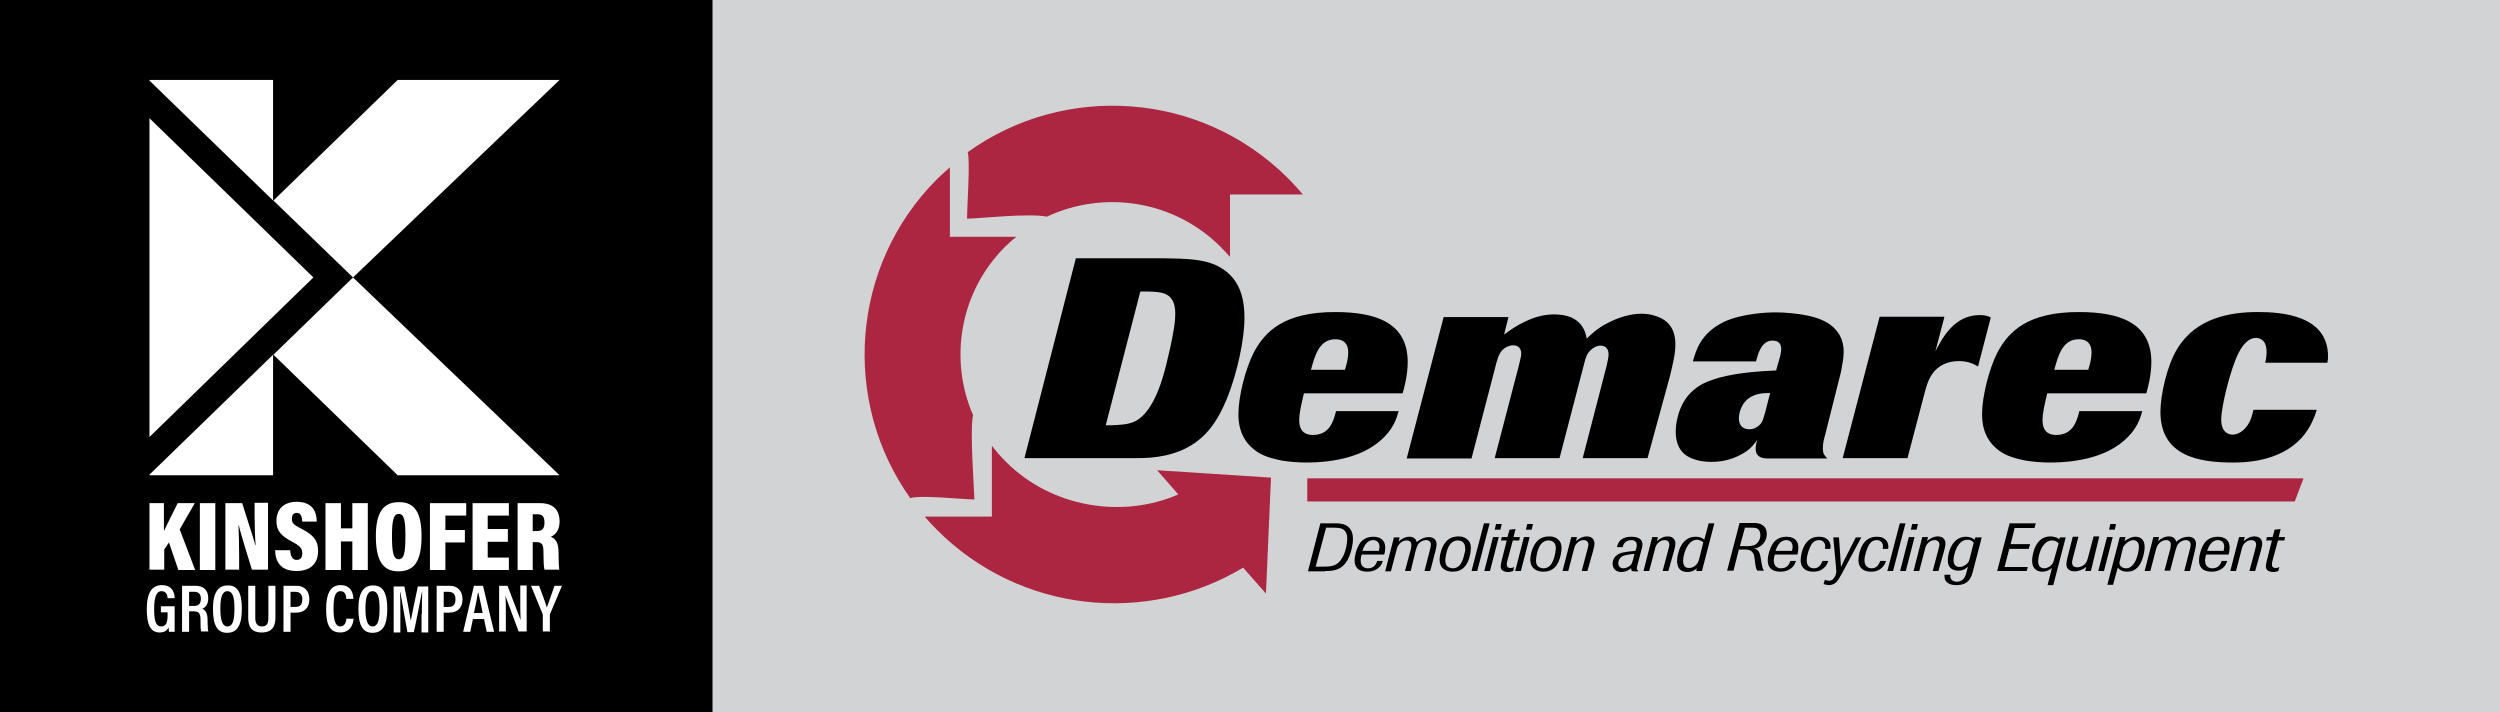
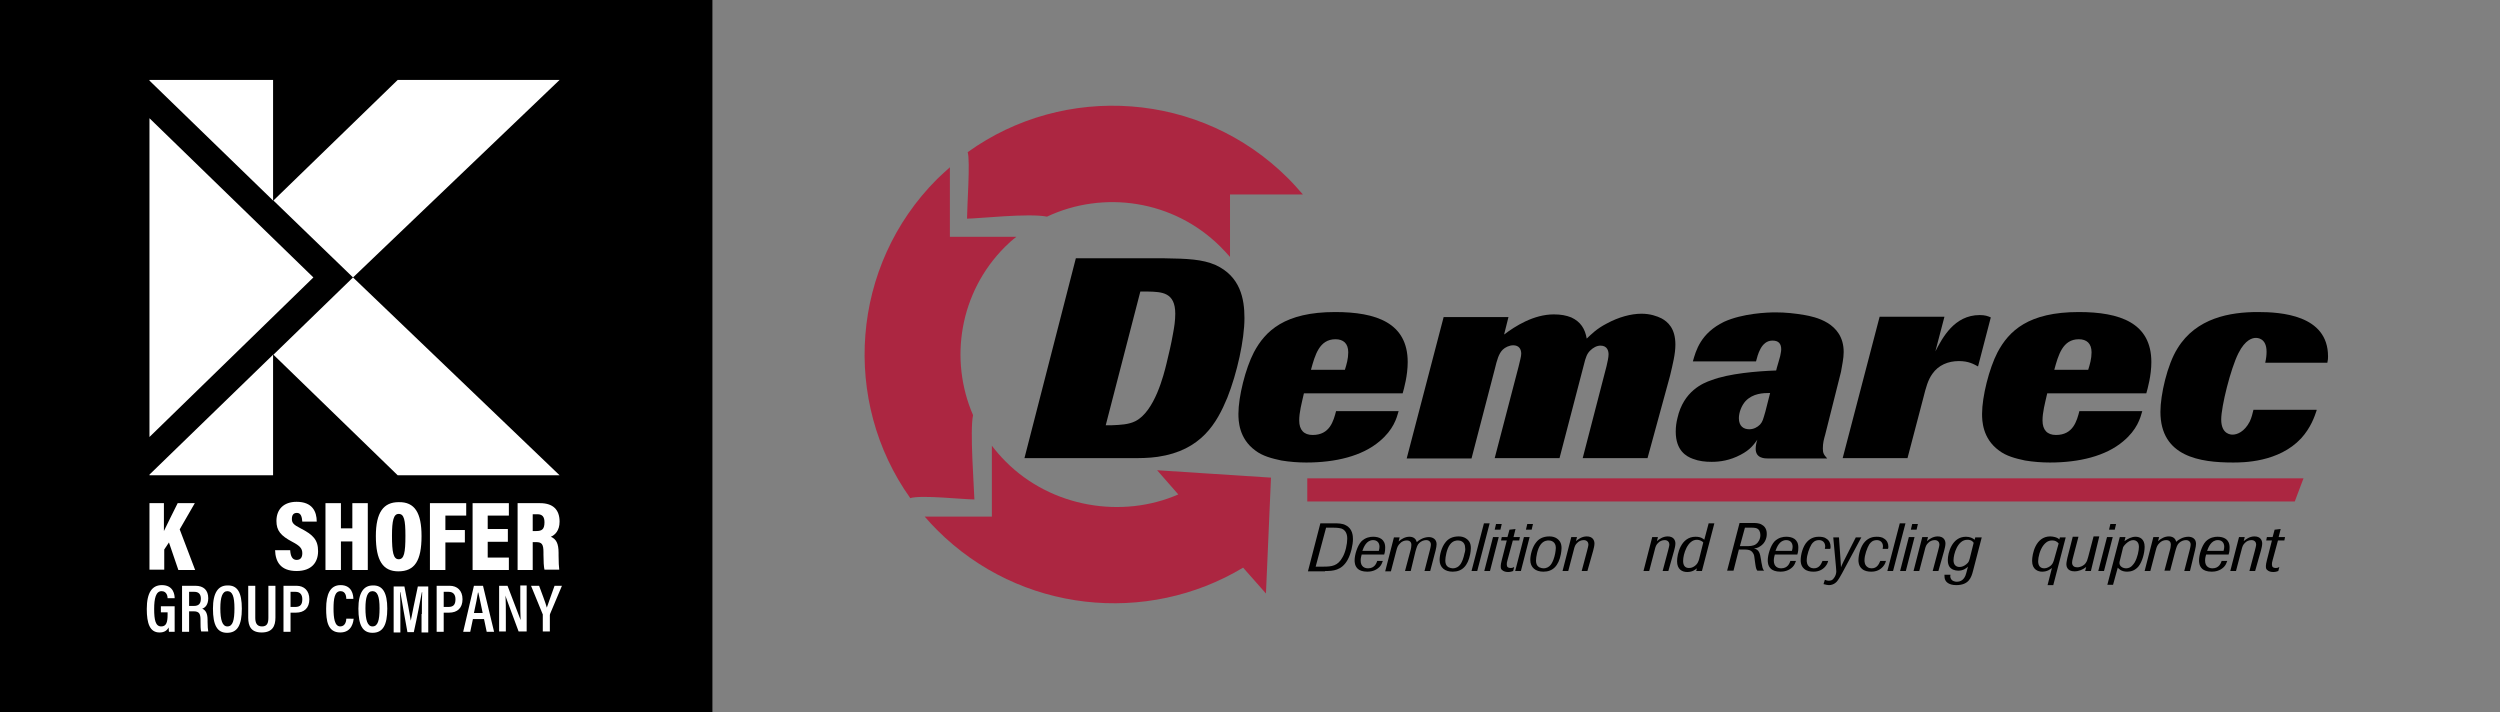
<svg xmlns="http://www.w3.org/2000/svg" id="Layer_1" x="0px" y="0px" viewBox="0 0 744.3 212.1" style="enable-background:new 0 0 744.3 212.1;" xml:space="preserve">
  <rect x="0" y="0" width="744.3" height="212.1" fill="#808080" stroke="none" />
  <style type="text/css">	.st0{fill:#D1D3D4;}	.st1{fill:#FFFFFF;}	.st2{fill:#AC2641;}</style>
  <g>
-     <rect x="212.1" class="st0" width="532.2" height="212.1" />
    <g>
      <rect width="212.1" height="212.1" />
      <g>
        <g>
          <polygon class="st1" points="81.3,59.7 81.3,23.8 44.5,23.8 44.5,24     " />
          <polygon class="st1" points="44.5,141.3 44.5,141.5 81.3,141.5 81.3,105.6     " />
          <polygon class="st1" points="166.6,23.8 118.4,23.8 81.4,59.7 105.1,82.6 81.4,105.6 118.4,141.5 166.6,141.5 105.1,82.6          " />
          <polygon class="st1" points="44.5,82.6 44.5,130.1 93.3,82.6 93.3,82.6 93.3,82.6 93.3,82.6 93.3,82.6 44.5,35.2 44.5,82.6      44.5,82.6 44.5,82.6 44.5,82.6     " />
        </g>
        <g>
          <path class="st1" d="M44.4,149.8h4.4v8.3c1-2,2.9-6,4.1-8.3H58l-4.5,7.8l4.6,12.1h-5l-2.8-8.2l-1.4,2.1v6h-4.4V149.8z" />
-           <path class="st1" d="M64.1,149.8v19.9h-4.6v-19.9H64.1z" />
-           <path class="st1" d="M67.1,169.7v-19.9h5c3,9.4,3.7,11.6,3.9,12.5h0.1c-0.2-2.5-0.3-5.8-0.3-8.9v-3.7h4v19.9H75     c-3.2-10.3-3.7-12.3-3.9-13.2h-0.1c0.1,2.4,0.2,6.1,0.2,9.3v3.9H67.1z" />
          <path class="st1" d="M86.4,163.9c0.1,1.6,0.6,2.8,1.9,2.8c1.3,0,1.7-0.9,1.7-2c0-1.4-0.7-2.2-3-3.4c-3.4-1.8-4.7-3.3-4.7-6.2     c0-3.4,2.1-5.7,6-5.7c4.7,0,6,2.9,6,5.9H90c-0.1-1.4-0.4-2.6-1.6-2.6c-1,0-1.5,0.6-1.5,1.8c0,1.1,0.4,1.7,2.6,2.8     c3.7,1.9,5.2,3.4,5.2,6.8c0,3.3-1.9,5.9-6.4,5.9c-4.8,0-6.3-2.8-6.4-6.2H86.4z" />
          <path class="st1" d="M96.9,149.8h4.6v7.5h3.4v-7.5h4.6v19.9h-4.6v-8.5h-3.4v8.5h-4.6V149.8z" />
          <path class="st1" d="M125.5,159.6c0,7.3-2,10.5-6.9,10.5c-4.6,0-6.7-3.2-6.7-10.5c0-7.1,2.3-10.1,6.8-10.1     C123.5,149.4,125.5,152.7,125.5,159.6z M116.7,159.5c0,4.9,0.4,7,2,7c1.6,0,2-1.9,2-7c0-4.7-0.4-6.5-2-6.5     C117.2,153,116.7,154.9,116.7,159.5z" />
          <path class="st1" d="M128,149.8h10.8v3.7h-6.2v4.3h5.8v3.7h-5.8v8.2H128V149.8z" />
          <path class="st1" d="M151.2,161.3h-6v4.7h6.3v3.7h-10.8v-19.9h10.8v3.7h-6.3v4h6V161.3z" />
          <path class="st1" d="M158.6,161.6v8.1h-4.5v-19.9h6.7c3.8,0,5.8,1.9,5.8,5.5c0,2.7-1.4,4-2.6,4.5c1.6,0.7,2.3,2,2.3,4.8v0.7     c0,2.2,0.1,3.4,0.2,4.3h-4.4c-0.2-0.8-0.3-2.5-0.3-4.5v-0.7c0-2.4-0.5-3-2.2-3H158.6z M158.6,158.1h1.1c1.7,0,2.4-0.6,2.4-2.6     c0-1.6-0.6-2.4-2.1-2.4h-1.4V158.1z" />
          <path class="st1" d="M51.9,188.1h-1.6c0-0.4-0.1-0.7-0.1-1.3c-0.5,1-1.4,1.5-2.7,1.5c-2.9,0-3.8-2.7-3.8-7     c0-4.9,1.6-7.1,4.5-7.1c3.6,0,3.8,3.1,3.8,3.9h-2.1c0-0.5-0.2-2.1-1.8-2.1c-1.7,0-2.2,2.2-2.2,5.3c0,3.3,0.4,5.2,2.1,5.2     c1.5,0,1.9-1.2,1.9-3.5v-0.7h-2v-1.8h4.1V188.1z" />
          <path class="st1" d="M56.3,182.1v6h-2.1v-13.7h4c2.4,0,3.8,1.3,3.8,3.7c0,2-1,2.9-1.8,3.1c1.1,0.5,1.6,1.5,1.6,3.4v0.5     c0,1.5,0.1,2.2,0.2,2.9h-2.1c-0.2-0.6-0.2-1.8-0.2-2.9v-0.5c0-1.9-0.4-2.6-2.1-2.6H56.3z M56.3,180.4h1.4c1.5,0,2.1-0.7,2.1-2.2     c0-1.2-0.6-2-1.9-2h-1.6V180.4z" />
          <path class="st1" d="M72,181.2c0,4.9-1.3,7.2-4.4,7.2c-2.9,0-4.2-2.2-4.2-7.2c0-4.8,1.6-6.9,4.3-6.9     C70.7,174.2,72,176.4,72,181.2z M65.6,181.1c0,3.5,0.6,5.4,2.1,5.4c1.6,0,2.1-1.8,2.1-5.4c0-3.5-0.6-5.1-2.1-5.1     C66.2,176,65.6,177.8,65.6,181.1z" />
          <path class="st1" d="M76,174.4v9.5c0,1.3,0.3,2.6,2,2.6c1.6,0,1.9-1.1,1.9-2.6v-9.5H82v9.5c0,2.5-0.9,4.4-4.1,4.4     c-3.1,0-4-1.8-4-4.4v-9.5H76z" />
          <path class="st1" d="M84.4,174.4h3.9c2.2,0,3.8,1.4,3.8,4c0,2.6-1.5,4-4,4h-1.6v5.7h-2.1V174.4z M86.5,180.7h1.4     c1.5,0,2.1-0.7,2.1-2.3c0-1.4-0.7-2.2-2-2.2h-1.5V180.7z" />
          <path class="st1" d="M105.3,184.2c-0.1,0.7-0.4,4.1-4,4.1c-3.8,0-4.2-3.6-4.2-7.1c0-4.3,1.2-7,4.3-7c3.5,0,3.8,3.1,3.8,4.1h-2.1     c0-0.5-0.1-2.3-1.7-2.3c-1.8,0-2.1,2.3-2.1,5.2c0,2.7,0.3,5.3,2,5.3c1.6,0,1.8-1.8,1.8-2.3H105.3z" />
          <path class="st1" d="M115.3,181.2c0,4.9-1.3,7.2-4.4,7.2c-2.9,0-4.2-2.2-4.2-7.2c0-4.8,1.6-6.9,4.3-6.9     C113.9,174.2,115.3,176.4,115.3,181.2z M108.8,181.1c0,3.5,0.6,5.4,2.1,5.4c1.6,0,2.1-1.8,2.1-5.4c0-3.5-0.6-5.1-2.1-5.1     C109.4,176,108.8,177.8,108.8,181.1z" />
          <path class="st1" d="M125.6,182.8c0-2.4,0-5,0.1-6.5h-0.1c-0.5,2.5-1.4,7.5-2.4,11.9h-1.9c-0.7-4-1.7-9.3-2.1-11.9h-0.1     c0.1,1.6,0.1,4.5,0.1,6.9v5.1h-2v-13.7h3.2c0.8,4,1.6,8.3,1.9,10.2h0c0.3-1.7,1.3-6.4,2.1-10.2h3.1v13.7h-2V182.8z" />
          <path class="st1" d="M130,174.4h3.9c2.2,0,3.8,1.4,3.8,4c0,2.6-1.5,4-4,4h-1.6v5.7H130V174.4z M132.1,180.7h1.4     c1.5,0,2.1-0.7,2.1-2.3c0-1.4-0.7-2.2-2-2.2h-1.5V180.7z" />
          <path class="st1" d="M140.8,184.3l-0.8,3.8h-2.1l3.2-13.7h2.7l3.3,13.7h-2.2l-0.8-3.8H140.8z M143.7,182.5     c-0.6-2.9-1-4.9-1.3-6.1h-0.1c-0.2,1.3-0.6,3.4-1.2,6.1H143.7z" />
          <path class="st1" d="M148.6,188.1v-13.7h2.5c3.1,8.2,3.7,9.6,3.9,10.2h0c-0.1-1.7-0.1-3.7-0.1-6v-4.3h1.9v13.7h-2.4     c-3.2-8.7-3.8-10.1-3.9-10.7h0c0.1,1.7,0.1,3.8,0.1,6.3v4.4H148.6z" />
          <path class="st1" d="M161.6,188.1v-5c0-0.2,0-0.3-0.1-0.4l-3.4-8.3h2.4c0.8,2.2,1.9,5,2.3,6.5c0.5-1.6,1.6-4.4,2.3-6.5h2.2     l-3.5,8.3c0,0.1-0.1,0.2-0.1,0.4v4.9H161.6z" />
        </g>
      </g>
    </g>
    <g>
      <g>
        <path d="M339.5,86.8h2.3c4.1,0.1,8.1,0.2,8.1,6.6c0,2.1-0.3,4-0.7,6.1c-0.5,2.9-1.2,5.8-1.9,8.7c-0.8,3.3-3.5,14.3-9.3,17.2    c-2,1-4.5,1.1-6.9,1.2h-1.9L339.5,86.8z M336.6,136.4c2.7,0,5.4,0,8.1-0.4c13-1.9,17.6-10.1,20.7-17.6c2.9-7.3,5.1-17.2,5.1-23.7    c0-5.7-1.2-12.4-8.6-15.8c-3.9-1.7-8.3-1.9-15.2-2h-26.4l-15.3,59.5H336.6z" />
        <path d="M390.3,110.1c1.2-4.4,2.5-9.1,7.3-9.1c2.3,0,3.8,1.2,3.8,3.9c0,1.9-0.5,3.6-1,5.2H390.3z M397.8,122.3    c-0.8,3.1-1.9,7.2-7,7.2c-2.6,0-4-1.5-4-4.3c0-2.5,0.7-5,1.4-8.1h29.4c0.4-1.4,1.5-5.3,1.5-9.3c0-11.7-9.4-14.9-21.6-14.9    c-15,0-20.8,5.6-24.2,12c-2.5,4.8-4.6,13.2-4.6,18.3c0,2,0.1,7.3,5,10.9c2.2,1.7,5,2.4,7.8,3c2.4,0.4,5,0.6,7.4,0.6    c8.7,0,16.6-1.9,21.8-6.3c4.2-3.5,5.1-6.9,5.7-9H397.8z" />
        <path d="M490.5,136.4h-19.3l7.1-27.4c0.3-1.3,0.6-2.6,0.6-3.5c0-0.9-0.3-2.6-2.4-2.6c-1.1,0-2.2,0.6-3.1,1.5    c-0.9,0.9-1.3,1.9-1.9,4.4l-7.2,27.6h-19.3l7.1-27.2c0.4-1.8,0.8-3,0.8-3.9c0-1.4-0.7-2.5-2.4-2.5c-1.1,0-2.4,0.6-3.1,1.3    c-1.2,1.2-1.7,3-2.4,5.9l-6.9,26.5h-19.3l11-42.1h19.3l-1.3,5.2c3.3-2.5,8.8-6,14.8-6c2.1,0,3.7,0.3,5.2,0.9    c2.8,1.3,4.1,3.4,4.6,6.3c1.4-1.3,2.9-2.9,6-4.5c3.5-1.9,7.2-2.9,10.3-2.9c2.6,0,4.6,0.7,6,1.4c1.8,1,4.1,2.9,4.1,7.8    c0,2.8-0.8,5.9-1.6,9.3L490.5,136.4z" />
        <path d="M525.6,122.5c-0.7,2.4-0.8,3-1.6,3.9c-0.8,0.8-1.9,1.4-3.2,1.4c-1.7,0-3.1-0.9-3.1-3.3c0-1.7,0.8-3.8,2-5.1    c2.2-2.3,5.2-2.4,7.3-2.4L525.6,122.5z M548.1,110.7c0.3-1.9,0.8-3.9,0.8-5.9c0-8.9-8.9-10.5-11.6-11c-2.9-0.5-5.7-0.8-8.7-0.8    c-2.5,0-9.8,0.3-15.3,2.8c-7,3.4-8.4,8.6-9.3,11.8h18.8c0.5-1.9,1.5-6.2,4.9-6.2c1.8,0,2.6,0.9,2.6,2.6c0,0.7-0.2,1.3-0.3,2    c-0.3,1.2-0.7,2.4-1,3.5l-0.2,0.8c-5.7,0.2-14.1,0.9-19.3,2.9c-2.4,0.8-8.3,3.2-10.1,11.3c-0.3,1.2-0.5,2.5-0.5,4    c0,5.7,3.2,7.4,5.1,8.1c1.8,0.7,3.7,0.9,5.6,0.9c2.4,0,5.4-0.4,8.6-2.1c2.9-1.5,3.9-3,5-4.5c-0.3,0.8-0.5,1.9-0.5,2.7    c0,2.9,2.7,2.9,3.9,2.9H544c-1.1-1.2-1.3-1.7-1.3-3c0-1.6,0.3-2.7,0.7-4.1L548.1,110.7z" />
        <path d="M567.9,136.4h-19.3l11-42.1h19.3l-2.7,10.3c2.1-4,5.6-10.8,13.2-10.8c1.6,0,2.4,0.3,3.3,0.7l-3.8,14.6    c-1.3-0.7-2.8-1.6-5.7-1.6c-3.2,0-6.1,1.2-7.9,3.8c-1.3,1.8-1.9,4-2.7,7.2L567.9,136.4z" />
        <path d="M611.6,110.1c1.2-4.4,2.5-9.1,7.3-9.1c2.3,0,3.8,1.2,3.8,3.9c0,1.9-0.5,3.6-1,5.2H611.6z M619.1,122.3    c-0.8,3.1-1.9,7.2-7,7.2c-2.6,0-4-1.5-4-4.3c0-2.5,0.7-5,1.4-8.1H639c0.4-1.4,1.5-5.3,1.5-9.3c0-11.7-9.4-14.9-21.6-14.9    c-15,0-20.8,5.6-24.2,12c-2.5,4.8-4.6,13.2-4.6,18.3c0,2,0.1,7.3,5,10.9c2.2,1.7,5,2.4,7.8,3c2.4,0.4,5,0.6,7.4,0.6    c8.7,0,16.6-1.9,21.8-6.3c4.2-3.5,5.1-6.9,5.7-9H619.1z" />
        <path d="M689.7,122.2c-0.6,1.8-1.7,5.1-4.6,8.3c-6.7,7.2-17.4,7.2-20.3,7.2c-9.8,0-21.6-1.7-21.6-15.1c0-5,2-14,5.1-18.9    c5.6-9.1,15.7-10.8,23.9-10.8c6.7,0,20.9,0.8,20.9,13.2c0,0.6,0,1-0.2,1.9h-18.5c0.3-1.3,0.4-2.3,0.4-3.3c0-4.1-2.8-4.1-3.2-4.1    c-0.9,0-3.1,0.4-5.2,4.6c-2.3,4.6-5.1,15.8-5.1,19.7c0,4.5,3,4.5,3.4,4.5c1.3,0,3.5-0.8,5.1-3.9c0.6-1.3,0.8-2.3,1.1-3.5H689.7z" />
      </g>
      <path class="st2" d="M363.3,73.4c1,1,2,2.1,2.9,3.1l0-18.6h2.6h19.1c-1.4-1.6-2.8-3.2-4.4-4.8c-26-26-66.6-28.5-95.4-7.8   c0.8,2.6-0.2,16.3-0.2,19.8c3.2,0,18.4-1.7,23.8-0.6C328.5,56.6,349.3,59.5,363.3,73.4z" />
      <path class="st2" d="M289.7,123.6c-7.2-16.6-4-36.6,9.5-50.1c1.1-1.1,2.2-2.1,3.4-3h-19.8l0-2.6l0-18.1c-1.3,1.1-2.5,2.3-3.8,3.5   c-25.8,25.8-28.5,66.2-8,95c3.3-1,15.8,0.4,19.1,0.4C290,145.1,288.7,128,289.7,123.6z" />
      <polygon class="st2" points="685.8,142.4 389.2,142.4 389.2,149.3 683.2,149.3   " />
      <g>
        <path d="M394.8,157.1h2c1.4,0,2,0.1,2.7,0.3c1.6,0.7,1.6,2.5,1.6,3c0,1.5-0.5,4-1.4,5.5c-1.4,2.6-3.2,2.8-5.7,2.8h-2.3    L394.8,157.1z M394.5,170c2.3,0,4.9-0.1,6.7-3.3c1-1.8,1.6-4.5,1.6-6.2c0-0.9-0.1-3.1-2.1-4.1c-1-0.6-2.4-0.6-3.7-0.6h-3.9    l-3.7,14.3H394.5z" />
        <path d="M405.6,164c0.4-1.1,1.2-3.2,3.2-3.2c1,0,1.9,0.6,1.9,2c0,0.4-0.1,0.8-0.2,1.2H405.6z M410,167.1    c-0.2,0.5-0.7,2.1-2.7,2.1c-0.9,0-2.2-0.4-2.2-2.3c0-0.8,0.2-1.4,0.3-1.8h6.7c0.3-0.9,0.3-1.7,0.3-2.1c0-2.5-1.8-3.2-3.6-3.2    c-0.9,0-2.3,0.2-3.5,1.4c-1.2,1.3-2,4-2,5.6c0,0.5,0,1.7,1,2.6c0.5,0.4,1.3,0.8,2.8,0.8c0.9,0,2.4-0.2,3.6-1.4    c0.6-0.6,0.8-1.3,1-1.8H410z" />
        <path d="M425.8,170h-1.7l1.6-6.2c0.1-0.4,0.3-1.2,0.3-1.7c0-0.7-0.5-1.3-1.4-1.3c-0.7,0-1.5,0.3-2.1,0.9    c-0.5,0.5-0.7,1.1-1.1,2.5L420,170h-1.7l1.6-6c0.2-0.6,0.3-1.4,0.3-1.8c0-0.6-0.3-1.3-1.4-1.3c-0.7,0-1.5,0.3-2,0.9    c-0.6,0.6-0.8,1-1.1,2.2l-1.6,6.1h-1.7l2.6-10.1h1.7l-0.3,1.2c0.9-0.8,2-1.4,3.2-1.4c1,0,1.9,0.4,2.2,1.6    c0.3-0.3,0.7-0.6,1.3-0.9c0.7-0.4,1.6-0.6,2.3-0.6c1.1,0,2.3,0.6,2.3,2.1c0,0.5-0.1,1-0.3,1.9L425.8,170z" />
        <path d="M436,164.8c-0.1,0.6-0.3,1.2-0.5,1.8c-0.3,0.7-0.9,2.6-3,2.6c-0.3,0-0.8-0.1-1.2-0.3c-0.9-0.5-1-1.4-1-2    c0-1,0.4-3.5,1.4-4.8c0.9-1.2,2-1.2,2.4-1.2c0.6,0,2.1,0.3,2.1,2.2C436.3,163.6,436.2,164.2,436,164.8z M437.7,165    c0.1-0.6,0.2-1.2,0.2-1.8c0-0.7-0.1-1.4-0.5-2c-0.3-0.4-1.2-1.5-3.1-1.5c-2,0-3.2,0.8-3.9,1.7c-1.2,1.4-1.8,3.8-1.8,5.3    c0,2.3,1.6,3.5,3.9,3.5C435.3,170.2,437,168.5,437.7,165z" />
        <path d="M439.8,170h-1.7l3.7-14.2h1.7L439.8,170z" />
        <path d="M443.6,170h-1.7l2.6-10.1h1.7L443.6,170z M446.7,157.7H445l0.4-1.7h1.7L446.7,157.7z" />
        <path d="M448.8,166.8c-0.2,0.6-0.2,0.9-0.2,1.3c0,0.7,0.4,1,1.1,1c0.5,0,0.8-0.1,1.1-0.3l-0.3,1.2c-0.4,0.1-0.7,0.3-1.5,0.3    c-1.4,0-1.9-0.7-2-0.8c-0.2-0.3-0.2-0.6-0.2-1c0-0.4,0.1-0.9,0.3-1.7l1.5-5.9h-1.7l0.2-1h1.7l0.6-2.2l1.8-0.2l-0.6,2.4h1.9    l-0.2,1h-1.9L448.8,166.8z" />
        <path d="M452.8,170h-1.7l2.6-10.1h1.7L452.8,170z M456,157.7h-1.7l0.4-1.7h1.7L456,157.7z" />
        <path d="M463,164.8c-0.1,0.6-0.3,1.2-0.5,1.8c-0.3,0.7-0.9,2.6-3,2.6c-0.3,0-0.8-0.1-1.2-0.3c-0.9-0.5-1-1.4-1-2    c0-1,0.4-3.5,1.4-4.8c0.9-1.2,2-1.2,2.4-1.2c0.6,0,2.1,0.3,2.1,2.2C463.2,163.6,463.1,164.2,463,164.8z M464.7,165    c0.1-0.6,0.2-1.2,0.2-1.8c0-0.7-0.1-1.4-0.5-2c-0.3-0.4-1.1-1.5-3.1-1.5c-2,0-3.2,0.8-3.9,1.7c-1.2,1.4-1.8,3.8-1.8,5.3    c0,2.3,1.6,3.5,3.9,3.5C462.3,170.2,464,168.5,464.7,165z" />
        <path d="M472.6,170h-1.7l1.6-6c0.2-0.8,0.4-1.5,0.4-1.9c0-0.5-0.3-1.3-1.4-1.3c-0.7,0-1.5,0.3-2,0.9c-0.5,0.5-0.7,0.9-1,2.2    l-1.6,6.1h-1.7l2.6-10.1h1.7l-0.3,1.2c0.6-0.5,1.7-1.4,3.2-1.4c1.8,0,2.3,1.2,2.3,2.1c0,0.6-0.2,1.5-0.4,2.2L472.6,170z" />
-         <path d="M486.2,166.6c-0.3,1-0.4,1.3-0.8,1.7c-0.4,0.4-1.3,0.9-2.1,0.9c-1,0-1.5-0.7-1.5-1.5c0-0.9,0.4-1.6,1.2-2.1    c0.8-0.4,2.5-0.6,3.6-0.7L486.2,166.6z M487.7,169.8c-0.1,0-0.4-0.1-0.4-0.6c0-0.2,0.1-0.5,0.2-1l1.3-4.9    c0.1-0.4,0.2-0.8,0.2-1.2c0-1.9-1.8-2.3-3.3-2.3c-1.1,0-2.1,0.2-2.8,0.7c-1.1,0.7-1.4,1.9-1.5,2.4h1.7c0.1-0.5,0.3-1,0.7-1.4    c0.6-0.6,1.4-0.7,1.8-0.7c1.1,0,1.7,0.5,1.7,1.5c0,0.4-0.1,0.7-0.2,1.1l-0.2,0.6c-3.1,0.3-4.5,0.5-5.4,1.2    c-0.9,0.6-1.4,1.6-1.4,2.6c0,0.5,0.1,1.2,0.7,1.8c0.5,0.5,1.2,0.7,1.9,0.7c1.1,0,2.2-0.4,2.9-1.2c0,0.8,0.2,1,0.9,1h1.2    L487.7,169.8z" />
        <path d="M496.7,170h-1.7l1.6-6c0.2-0.8,0.4-1.5,0.4-1.9c0-0.5-0.3-1.3-1.4-1.3c-0.7,0-1.5,0.3-2,0.9c-0.5,0.5-0.7,0.9-1,2.2    l-1.6,6.1h-1.7l2.6-10.1h1.7l-0.3,1.2c0.6-0.5,1.7-1.4,3.2-1.4c1.8,0,2.3,1.2,2.3,2.1c0,0.6-0.2,1.5-0.4,2.2L496.7,170z" />
        <path d="M505.9,166.3c-0.2,0.8-0.5,1.8-1.8,2.5c-0.6,0.3-1,0.3-1.3,0.3c-1.3,0-1.7-1-1.7-2.1c0-2,1.3-6.3,4.1-6.3    c0.7,0,1.3,0.3,1.7,0.6c0.1,0.1,0.2,0.2,0.2,0.2L505.9,166.3z M510.4,155.8h-1.7l-1.3,4.9c-0.3-0.3-1-0.9-2.6-0.9    c-4.4,0-5.5,5.2-5.5,7.3c0,2.4,1.5,3.2,3,3.2c1.6,0,2.4-0.7,2.9-1.1L505,170h1.7L510.4,155.8z" />
        <path d="M519.5,157.1h0.9c0.3,0,0.7,0,1,0c0.9,0,1.9,0,2.4,0.9c0.2,0.4,0.3,0.8,0.3,1.3c0,1.2-0.6,2.2-1.3,2.7    c-0.8,0.6-2,0.6-3,0.6h-1.8L519.5,157.1z M524.3,166.7c-0.3-2-0.6-3.1-2.1-3.4c0.5-0.1,1.1-0.1,1.9-0.7c1.1-0.7,1.9-2,1.9-3.6    c0-0.5,0-2-1.5-2.8c-0.8-0.5-1.9-0.5-2.8-0.5h-3.8l-3.7,14.2h1.9l1.6-6.3h0.9c1.9,0,2.8,0,3.5,1.4c0.2,0.5,0.2,0.8,0.4,2.3    l0.1,0.7c0.2,1.3,0.3,1.5,0.6,1.9h2c-0.5-0.6-0.5-1-0.8-2.5L524.3,166.7z" />
        <path d="M528.6,164c0.4-1.1,1.2-3.2,3.2-3.2c1,0,1.9,0.6,1.9,2c0,0.4-0.1,0.8-0.2,1.2H528.6z M533,167.1    c-0.2,0.5-0.7,2.1-2.7,2.1c-0.9,0-2.2-0.4-2.2-2.3c0-0.8,0.2-1.4,0.3-1.8h6.7c0.3-0.9,0.3-1.7,0.3-2.1c0-2.5-1.8-3.2-3.6-3.2    c-0.9,0-2.3,0.2-3.5,1.4c-1.2,1.3-2,4-2,5.6c0,0.5,0,1.7,1,2.6c0.5,0.4,1.3,0.8,2.8,0.8c0.9,0,2.4-0.2,3.6-1.4    c0.6-0.6,0.8-1.3,1-1.8H533z" />
        <path d="M544.3,166.9c-0.1,0.5-0.3,1.1-0.9,1.8c-0.8,0.9-1.9,1.5-3.5,1.5c-1,0-2-0.2-2.7-0.8c-1.1-0.9-1.1-2.2-1.1-2.6    c0-1.6,0.6-4.1,1.9-5.5c1.2-1.3,2.6-1.5,3.5-1.5c0.8,0,1.7,0.1,2.3,0.6c0.8,0.5,1.2,1.4,1.2,2.3c0,0.3,0,0.5-0.1,0.7h-1.6    c0-0.2,0.1-0.4,0.1-0.7c0-1.3-0.9-1.9-1.8-1.9c-1.3,0-1.9,0.7-2.3,1.3c-0.6,1-1.4,3.1-1.4,4.7c0,0.4,0,1.5,1,2.1    c0.3,0.2,0.7,0.3,1.1,0.3c1.5,0,2.1-1,2.6-2.2H544.3z" />
        <path d="M554.2,159.9l-5.8,10.8c-0.8,1.4-0.9,1.6-1.2,2c-0.3,0.5-1.2,1.5-2.7,1.5c-0.3,0-0.9-0.1-1.6-0.3l0.4-1.3    c0.4,0.2,0.8,0.3,1.2,0.3c0.3,0,0.6-0.1,0.9-0.2c0.4-0.2,1.3-1.3,1.3-2.6c0-0.4-0.1-1-0.1-1.4l-0.8-8.7h1.7l0.5,7.2    c0.1,1.2,0.1,1.3,0.1,1.7c0.2-0.5,0.2-0.6,0.7-1.6l3.7-7.3H554.2z" />
        <path d="M561.5,166.9c-0.1,0.5-0.3,1.1-0.9,1.8c-0.8,0.9-1.9,1.5-3.5,1.5c-1,0-2-0.2-2.7-0.8c-1.1-0.9-1.1-2.2-1.1-2.6    c0-1.6,0.6-4.1,1.9-5.5c1.2-1.3,2.6-1.5,3.5-1.5c0.8,0,1.7,0.1,2.3,0.6c0.8,0.5,1.2,1.4,1.2,2.3c0,0.3,0,0.5-0.1,0.7h-1.6    c0-0.2,0.1-0.4,0.1-0.7c0-1.3-0.9-1.9-1.8-1.9c-1.3,0-1.9,0.7-2.3,1.3c-0.6,1-1.4,3.1-1.4,4.7c0,0.4,0,1.5,1,2.1    c0.3,0.2,0.7,0.3,1.1,0.3c1.5,0,2.1-1,2.6-2.2H561.5z" />
        <path d="M563.6,170h-1.7l3.7-14.2h1.7L563.6,170z" />
        <path d="M567.4,170h-1.7l2.6-10.1h1.7L567.4,170z M570.6,157.7h-1.7l0.4-1.7h1.7L570.6,157.7z" />
        <path d="M577.1,170h-1.7l1.6-6c0.2-0.8,0.4-1.5,0.4-1.9c0-0.5-0.3-1.3-1.4-1.3c-0.7,0-1.5,0.3-2,0.9c-0.5,0.5-0.7,0.9-1,2.2    l-1.6,6.1h-1.7l2.6-10.1h1.7l-0.3,1.2c0.6-0.5,1.7-1.4,3.2-1.4c1.8,0,2.3,1.2,2.3,2.1c0,0.6-0.2,1.5-0.4,2.2L577.1,170z" />
        <path d="M586.7,165.2c-0.4,1.7-0.5,2.2-1.3,2.8c-0.6,0.5-1.3,0.8-2,0.8c-1.1,0-1.8-0.7-1.8-2c0-1.8,1.2-6.1,4.1-6.1    c0.4,0,1.3,0,1.9,0.9L586.7,165.2z M588.1,159.9l-0.2,0.8c-0.6-0.5-1.4-0.9-2.6-0.9c-4.2,0-5.4,4.9-5.4,6.9    c0,1.8,0.7,2.5,1.6,2.9c0.5,0.2,1,0.3,1.5,0.3c1.5,0,2.4-0.7,2.9-1.2c-0.2,0.6-0.3,1.3-0.5,1.9c-0.2,0.8-0.8,2.6-2.8,2.6    c-0.6,0-1.6-0.2-1.9-1.2c-0.1-0.3-0.1-0.6,0-0.9h-1.8c0,0.5,0,1.2,0.3,1.7c0.2,0.4,1,1.4,3.2,1.4c3.8,0,4.5-2.3,5-4.2l2.6-10    H588.1z" />
-         <path d="M603.4,170h-8.8l3.7-14.2h7.8l-0.4,1.4h-5.9l-1.2,4.8h5.8l-0.4,1.4h-5.8l-1.4,5.4h6.9L603.4,170z" />
        <path d="M611.6,166.4c-0.2,0.7-0.4,1.8-1.8,2.5c-0.4,0.2-0.8,0.3-1.2,0.3c-1.1,0-1.8-0.7-1.8-2.1c0-1.2,0.5-3.4,1.6-4.8    c0.5-0.6,1.2-1.4,2.6-1.4c0.8,0,1.4,0.3,1.9,0.9L611.6,166.4z M613.3,159.9l-0.2,0.7c-0.3-0.3-0.6-0.5-1.3-0.7    c-0.4-0.1-0.9-0.2-1.4-0.2c-4.4,0-5.4,5.3-5.4,7.3c0,2.6,1.8,3.2,3,3.2c1.6,0,2.5-0.8,2.9-1.1l-1.3,5.1h1.7l3.7-14.2H613.3z" />
        <path d="M622.5,170h-1.7l0.3-1.2c-1,0.8-2.2,1.3-3.5,1.3c-2.2,0-2.4-1.6-2.4-2.1c0-0.6,0.2-1.3,0.3-1.9l1.6-6.3h1.7l-1.7,6.5    c-0.1,0.4-0.2,0.8-0.2,1.2c0,1,0.7,1.4,1.5,1.4c1,0,2-0.5,2.5-1.2c0.4-0.5,0.6-1.1,0.8-1.9l1.6-6.1h1.7L622.5,170z" />
        <path d="M626.4,170h-1.7l2.6-10.1h1.7L626.4,170z M629.6,157.7h-1.7l0.4-1.7h1.7L629.6,157.7z" />
        <path d="M632.1,162.9c0-0.1,1.4-2.1,3-2.1c0.4,0,1.7,0.2,1.7,2c0,1-0.4,3.2-1.3,4.7c-0.3,0.4-1,1.7-2.5,1.7c-1,0-2-0.6-2-1.6    c0-0.2,0.1-0.7,0.2-1L632.1,162.9z M630.5,169c0.3,0.3,1,1.2,2.8,1.2c1.2,0,2.4-0.4,3.4-1.6c1.1-1.4,1.8-4,1.8-5.8    c0-2.4-1.5-3-2.7-3c-1.2,0-2.3,0.6-3.3,1.3l0.3-1.2h-1.7l-3.7,14.2h1.7L630.5,169z" />
        <path d="M652,170h-1.7l1.6-6.2c0.1-0.4,0.3-1.2,0.3-1.7c0-0.7-0.5-1.3-1.4-1.3c-0.7,0-1.5,0.3-2.1,0.9c-0.5,0.5-0.7,1.1-1.1,2.5    l-1.5,5.7h-1.7l1.6-6c0.2-0.6,0.3-1.4,0.3-1.8c0-0.6-0.3-1.3-1.4-1.3c-0.7,0-1.5,0.3-2,0.9c-0.6,0.6-0.8,1-1.1,2.2l-1.6,6.1h-1.7    l2.6-10.1h1.7l-0.3,1.2c0.9-0.8,2-1.4,3.2-1.4c1,0,1.9,0.4,2.2,1.6c0.3-0.3,0.7-0.6,1.3-0.9c0.7-0.4,1.6-0.6,2.3-0.6    c1.2,0,2.3,0.6,2.3,2.1c0,0.5-0.1,1-0.3,1.9L652,170z" />
        <path d="M657.1,164c0.4-1.1,1.2-3.2,3.2-3.2c1,0,1.9,0.6,1.9,2c0,0.4-0.1,0.8-0.2,1.2H657.1z M661.4,167.1    c-0.2,0.5-0.7,2.1-2.7,2.1c-0.9,0-2.2-0.4-2.2-2.3c0-0.8,0.2-1.4,0.3-1.8h6.7c0.3-0.9,0.3-1.7,0.3-2.1c0-2.5-1.8-3.2-3.6-3.2    c-0.9,0-2.3,0.2-3.5,1.4c-1.2,1.3-2,4-2,5.6c0,0.5,0,1.7,1,2.6c0.5,0.4,1.3,0.8,2.8,0.8c0.9,0,2.4-0.2,3.6-1.4    c0.6-0.6,0.8-1.3,1-1.8H661.4z" />
        <path d="M671.4,170h-1.7l1.6-6c0.2-0.8,0.4-1.5,0.4-1.9c0-0.5-0.3-1.3-1.4-1.3c-0.7,0-1.5,0.3-2,0.9c-0.5,0.5-0.7,0.9-1,2.2    l-1.6,6.1h-1.7l2.6-10.1h1.7l-0.3,1.2c0.6-0.5,1.7-1.4,3.2-1.4c1.8,0,2.3,1.2,2.3,2.1c0,0.6-0.2,1.5-0.4,2.2L671.4,170z" />
        <path d="M676.6,166.8c-0.2,0.6-0.2,0.9-0.2,1.3c0,0.7,0.4,1,1.1,1c0.5,0,0.8-0.1,1.1-0.3l-0.3,1.2c-0.4,0.1-0.7,0.3-1.5,0.3    c-1.4,0-1.9-0.7-2-0.8c-0.2-0.3-0.2-0.6-0.2-1c0-0.4,0.1-0.9,0.3-1.7l1.5-5.9h-1.7l0.2-1h1.7l0.6-2.2l1.8-0.2l-0.6,2.4h1.9    l-0.2,1h-1.9L676.6,166.8z" />
      </g>
      <path class="st2" d="M378.4,142.2l-33.9-2.2l6.3,7.2c-16.7,7.3-37.8,3.9-51.4-9.8c-1.5-1.5-2.8-3-4.1-4.7v21.1h-2.6h-17.4   c1.2,1.4,2.4,2.7,3.7,4c24.7,24.7,62.5,28.4,91.1,11.2l6.8,7.7L378.4,142.2z" />
    </g>
  </g>
</svg>